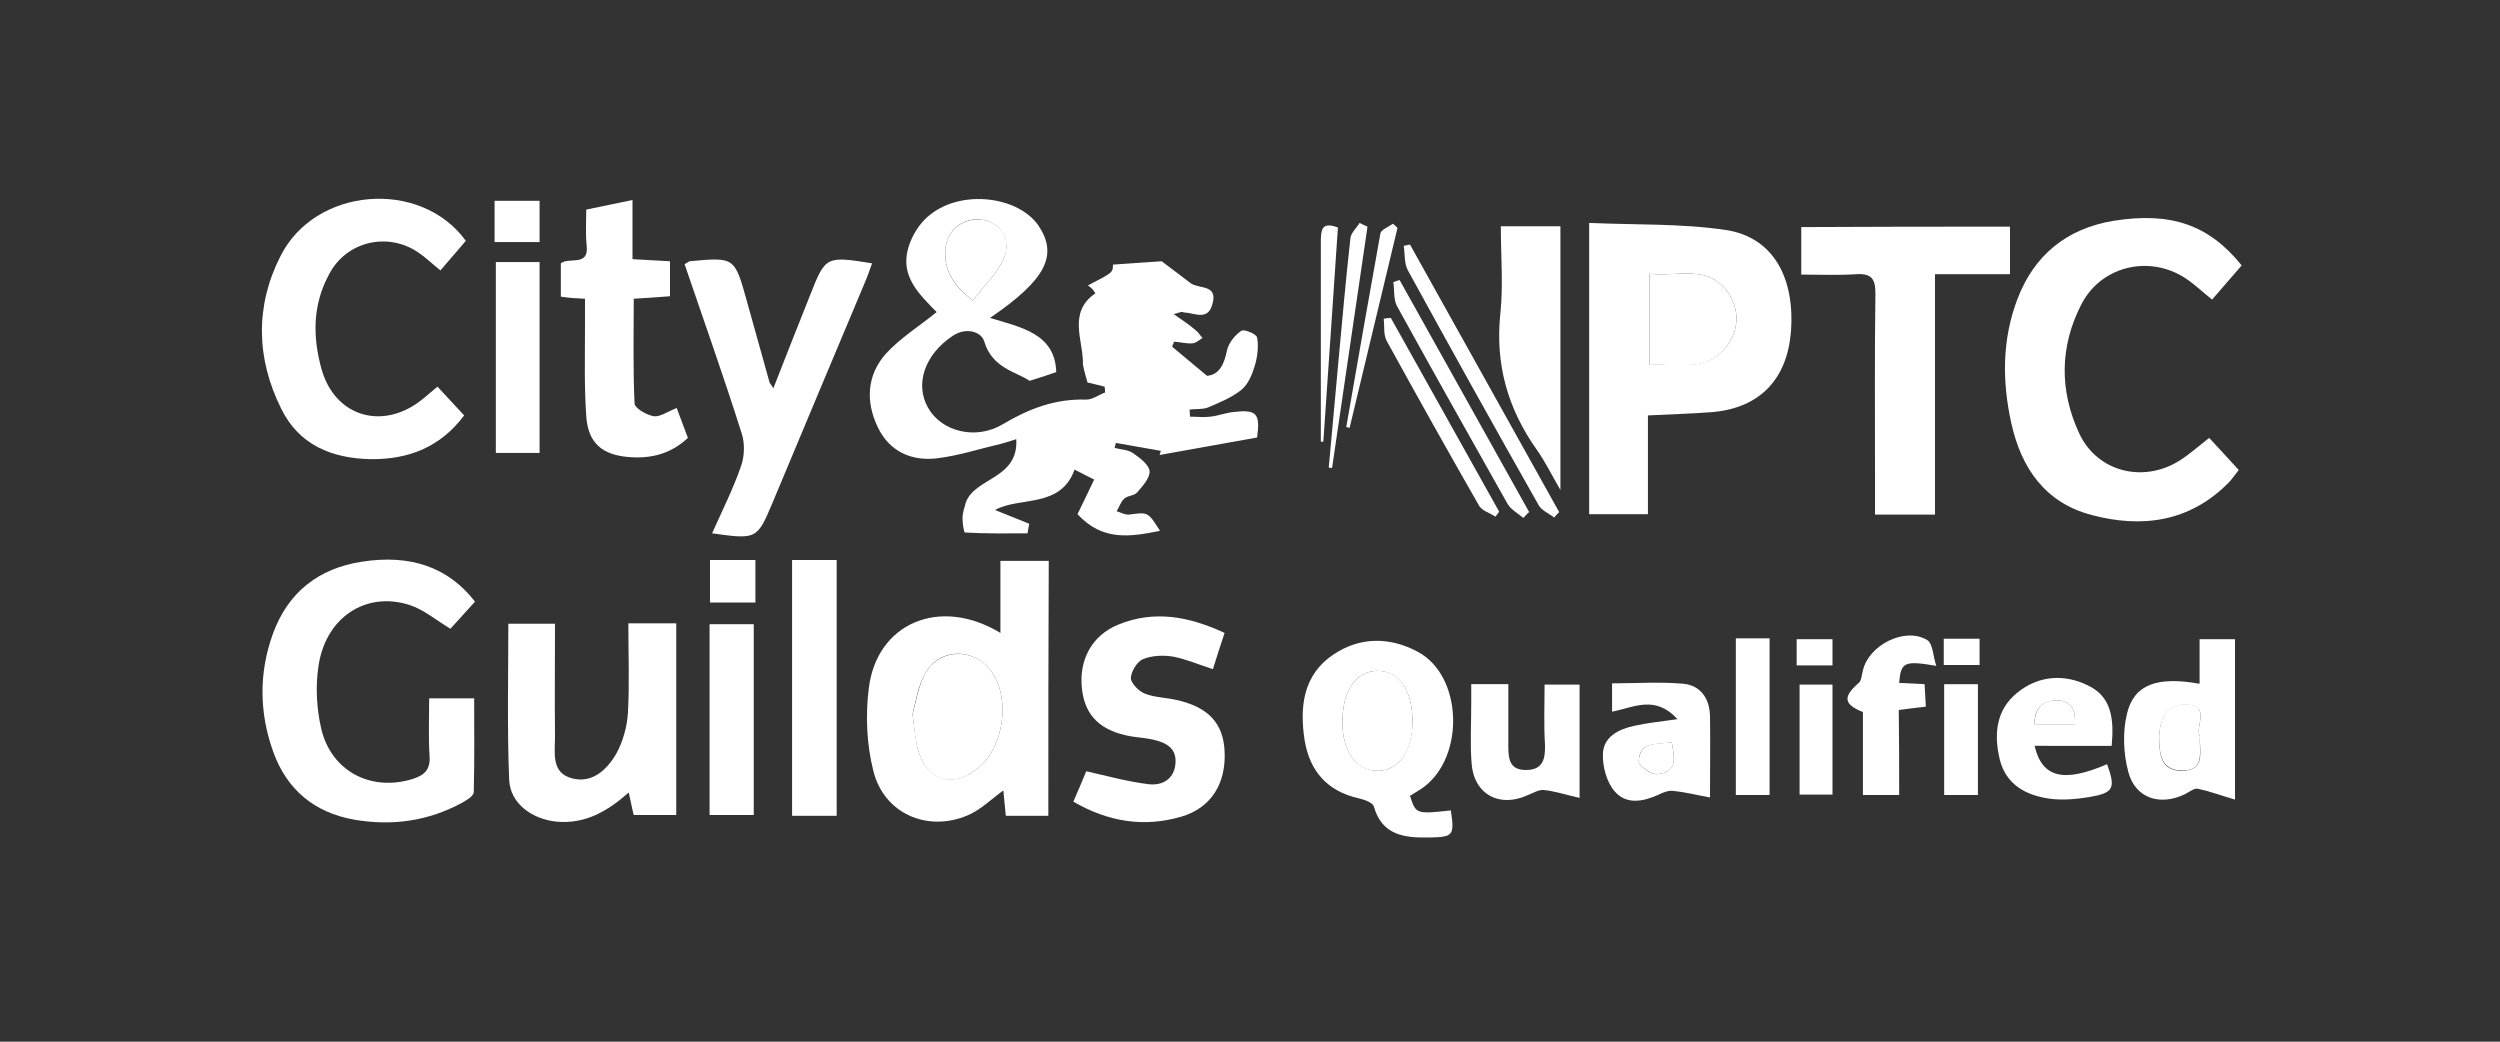
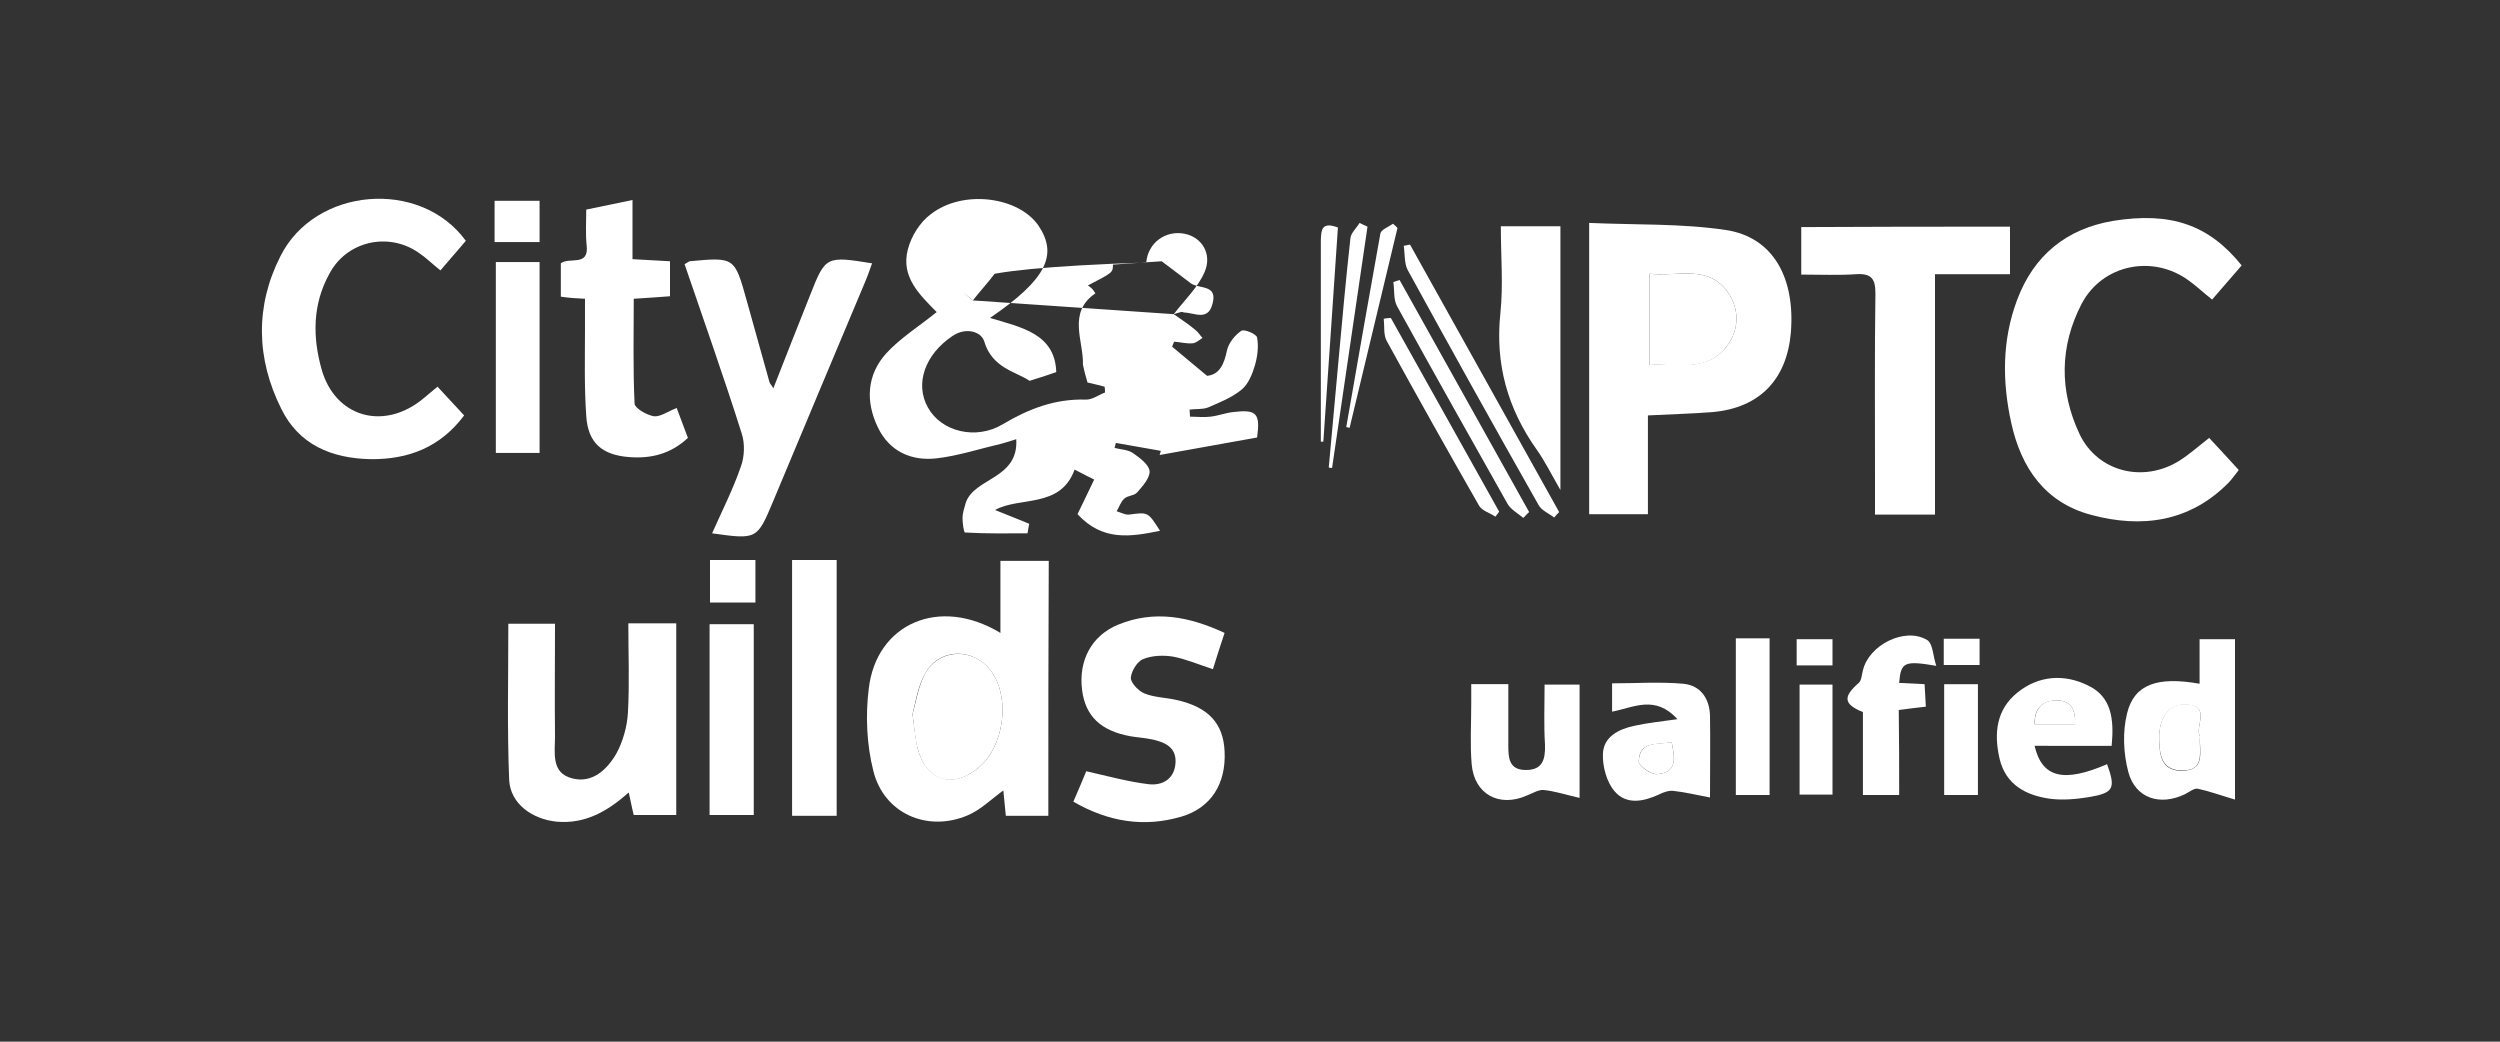
<svg xmlns="http://www.w3.org/2000/svg" version="1.1" id="Layer_1" x="0px" y="0px" viewBox="0 0 600 250" style="enable-background:new 0 0 600 250;" xml:space="preserve">
  <rect x="0" y="0" width="600" height="250" fill="#333333" stroke="none" />
  <style type="text/css"> .st0{fill:#FFFFFF;} </style>
  <g>
-     <path class="st0" d="M281.7,75.4c2.3,1.6,3.8,2.6,5.2,3.8c0.7,0.5,1.1,1.3,1.7,1.9c-0.8,0.5-1.6,1.3-2.5,1.3 c-1.4,0.1-2.9-0.3-4.3-0.4c-0.2,0.4-0.3,0.8-0.5,1.2c2.6,2.2,5.2,4.3,8.4,7c3-0.3,4.1-2.8,4.8-6.2c0.4-1.7,1.9-3.6,3.4-4.6 c0.7-0.5,3.7,0.8,3.8,1.6c0.4,2.1,0.1,4.5-0.5,6.6c-0.6,2.1-1.6,4.6-3.2,5.9c-2.3,1.9-5.3,3.1-8.1,4.3c-1.3,0.5-2.9,0.3-4.4,0.5 c0,0.6,0.1,1.1,0.1,1.7c1.6,0,3.3,0.2,4.9,0c1.8-0.2,3.6-0.9,5.4-1.1c5.7-0.7,6.6,0.3,5.8,6.1c-7.8,1.4-15.6,2.8-23.4,4.2 c0.1-0.3,0.2-0.7,0.3-1c-3.6-0.6-7.2-1.3-10.8-1.9c-0.1,0.4-0.2,0.8-0.3,1.2c1.5,0.4,3.3,0.4,4.5,1.3c1.6,1.1,3.8,2.8,3.9,4.3 c0.1,1.6-1.7,3.6-3,5.1c-0.7,0.8-2.3,0.7-3.1,1.5c-0.8,0.7-1.2,2-1.8,3c1,0.3,2,0.9,3,0.8c4.5-0.6,4.5-0.7,7.4,3.9 c-7,1.4-13.7,2.6-19.8-4c1-2.1,2.4-4.9,4-8.3c-1.2-0.6-2.8-1.4-4.7-2.4c-3.4,9.4-13.2,6.4-19.1,9.7c2.9,1.2,5.6,2.2,8.2,3.3 c-0.1,0.8-0.3,1.5-0.4,2.3c-5,0-10,0.1-15-0.2c-0.3,0-0.6-2.3-0.6-3.5c0-1.1,0.4-2.3,0.8-3.7c2.1-6,12.7-5.6,12.1-15.2 c-1.3,0.4-2.4,0.8-3.6,1.1c-5.2,1.2-10.3,2.9-15.5,3.5c-6,0.7-11.3-1.6-14.1-7.4c-3-6.2-2.7-12.6,2-17.8c3.4-3.7,7.9-6.5,12.1-9.9 c-4-4.1-8.7-8.4-6.9-15.1c0.8-3.1,2.9-6.5,5.5-8.4c7.7-6,21-4.2,25.8,2.7c4.8,7.1,1.9,13-11.6,22.2c7.6,2.3,15.6,3.8,15.9,13 c-1.7,0.6-3.5,1.2-6.4,2.1c-3.2-2.2-9-3-10.9-9.5c-0.7-2.3-4.4-3.5-7.7-1.2c-6.5,4.4-9,11.4-5.8,17.1c3.2,5.8,11.5,7.9,18,4 c6.2-3.7,12.5-6.1,19.8-5.9c1.6,0.1,3.1-1.1,4.7-1.7c0-0.5,0-0.9-0.1-1.4c-1.4-0.4-2.9-0.7-4.1-1c-0.4-1.4-0.8-2.8-1.1-4.3 c0.2-5.6-3.8-12.5,3-17.1c-0.3-0.4-0.5-0.8-0.8-1.1c-0.3-0.3-0.6-0.5-1-0.8c6-3.1,6-3.1,6-5c4.5-0.3,9-0.6,11.7-0.8 c3.1,2.3,5,3.8,7,5.3c2,1.4,6.5,0.2,5.2,4.9c-1.1,4.3-4.4,2.1-6.9,2.1C283.7,74.7,283.4,74.9,281.7,75.4z M233.5,72.1 c2.6-3.4,5.8-6.4,7.4-10.1c1.9-4.4-0.7-8.4-4.8-9.2c-4.6-0.9-8.8,2.2-9.2,6.9C226.5,64.6,228.5,68.4,233.5,72.1z" />
+     <path class="st0" d="M281.7,75.4c2.3,1.6,3.8,2.6,5.2,3.8c0.7,0.5,1.1,1.3,1.7,1.9c-0.8,0.5-1.6,1.3-2.5,1.3 c-1.4,0.1-2.9-0.3-4.3-0.4c-0.2,0.4-0.3,0.8-0.5,1.2c2.6,2.2,5.2,4.3,8.4,7c3-0.3,4.1-2.8,4.8-6.2c0.4-1.7,1.9-3.6,3.4-4.6 c0.7-0.5,3.7,0.8,3.8,1.6c0.4,2.1,0.1,4.5-0.5,6.6c-0.6,2.1-1.6,4.6-3.2,5.9c-2.3,1.9-5.3,3.1-8.1,4.3c-1.3,0.5-2.9,0.3-4.4,0.5 c0,0.6,0.1,1.1,0.1,1.7c1.6,0,3.3,0.2,4.9,0c1.8-0.2,3.6-0.9,5.4-1.1c5.7-0.7,6.6,0.3,5.8,6.1c-7.8,1.4-15.6,2.8-23.4,4.2 c0.1-0.3,0.2-0.7,0.3-1c-3.6-0.6-7.2-1.3-10.8-1.9c-0.1,0.4-0.2,0.8-0.3,1.2c1.5,0.4,3.3,0.4,4.5,1.3c1.6,1.1,3.8,2.8,3.9,4.3 c0.1,1.6-1.7,3.6-3,5.1c-0.7,0.8-2.3,0.7-3.1,1.5c-0.8,0.7-1.2,2-1.8,3c1,0.3,2,0.9,3,0.8c4.5-0.6,4.5-0.7,7.4,3.9 c-7,1.4-13.7,2.6-19.8-4c1-2.1,2.4-4.9,4-8.3c-1.2-0.6-2.8-1.4-4.7-2.4c-3.4,9.4-13.2,6.4-19.1,9.7c2.9,1.2,5.6,2.2,8.2,3.3 c-0.1,0.8-0.3,1.5-0.4,2.3c-5,0-10,0.1-15-0.2c-0.3,0-0.6-2.3-0.6-3.5c0-1.1,0.4-2.3,0.8-3.7c2.1-6,12.7-5.6,12.1-15.2 c-1.3,0.4-2.4,0.8-3.6,1.1c-5.2,1.2-10.3,2.9-15.5,3.5c-6,0.7-11.3-1.6-14.1-7.4c-3-6.2-2.7-12.6,2-17.8c3.4-3.7,7.9-6.5,12.1-9.9 c-4-4.1-8.7-8.4-6.9-15.1c0.8-3.1,2.9-6.5,5.5-8.4c7.7-6,21-4.2,25.8,2.7c4.8,7.1,1.9,13-11.6,22.2c7.6,2.3,15.6,3.8,15.9,13 c-1.7,0.6-3.5,1.2-6.4,2.1c-3.2-2.2-9-3-10.9-9.5c-0.7-2.3-4.4-3.5-7.7-1.2c-6.5,4.4-9,11.4-5.8,17.1c3.2,5.8,11.5,7.9,18,4 c6.2-3.7,12.5-6.1,19.8-5.9c1.6,0.1,3.1-1.1,4.7-1.7c0-0.5,0-0.9-0.1-1.4c-1.4-0.4-2.9-0.7-4.1-1c-0.4-1.4-0.8-2.8-1.1-4.3 c0.2-5.6-3.8-12.5,3-17.1c-0.3-0.4-0.5-0.8-0.8-1.1c-0.3-0.3-0.6-0.5-1-0.8c6-3.1,6-3.1,6-5c4.5-0.3,9-0.6,11.7-0.8 c3.1,2.3,5,3.8,7,5.3c2,1.4,6.5,0.2,5.2,4.9c-1.1,4.3-4.4,2.1-6.9,2.1C283.7,74.7,283.4,74.9,281.7,75.4z c2.6-3.4,5.8-6.4,7.4-10.1c1.9-4.4-0.7-8.4-4.8-9.2c-4.6-0.9-8.8,2.2-9.2,6.9C226.5,64.6,228.5,68.4,233.5,72.1z" />
    <path class="st0" d="M395.5,99.7c0,8,0,15.8,0,23.7c-5,0-9.4,0-14.1,0c0-23.1,0-46,0-69.9c11.1,0.5,22.1,0.1,32.8,1.7 c11.3,1.7,16.7,11.4,15.6,24.7c-1,11.2-7.5,18-18.8,19C406,99.3,401.1,99.4,395.5,99.7z M395.9,87.6c6.7-0.5,13.8,1.8,18.6-4.6 c2.9-3.9,3-8.7,0.3-12.7c-4.8-7-12.2-3.8-18.9-4.6C395.9,73.2,395.9,80.1,395.9,87.6z" />
    <path class="st0" d="M538,63.7c-2.4,2.8-4.7,5.4-7.1,8.2c-2-1.6-3.7-3.2-5.5-4.5c-8.6-6.4-20.8-4-25.8,5.5 c-5.3,10.2-5.4,20.9-0.5,31.3c4.3,9,15.2,11.8,23.9,6.4c2.4-1.5,4.5-3.4,7.2-5.5c2.2,2.4,4.6,4.9,7.1,7.7c-0.9,1.1-1.6,2.2-2.5,3.1 c-9.3,9.4-20.8,10.9-32.8,7.7c-11.1-2.9-16.9-11.2-19.3-22.1c-2.2-10-2.2-19.9,1.4-29.5c4-10.7,11.8-17.1,23.1-19 C521,50.8,530.1,53.9,538,63.7z" />
    <path class="st0" d="M251.6,195.8c-3.4,0-6.7,0-10.2,0c-0.2-2.1-0.4-4-0.6-6.1c-3,2.2-5.5,4.7-8.6,6c-9.7,4.1-20.1-0.5-22.6-10.7 c-1.6-6.3-1.9-13.3-1.1-19.7c1.8-15.6,16.9-22.3,31.6-13.4c0-5.8,0-11.4,0-17.3c4,0,7.6,0,11.6,0 C251.6,154.9,251.6,175.2,251.6,195.8z M219,171.4c0.5,3.5,0.7,5.9,1.2,8.1c2,7.9,8.5,9.9,14.7,4.7c6-5,7.6-16.4,3.2-22.8 c-4.1-6-12.6-6.1-16.1,0.3C220.2,164.9,219.7,168.8,219,171.4z" />
-     <path class="st0" d="M114,144.4c-2.2,2.4-4.2,4.6-5.9,6.5c-3.5-2.1-6.4-4.6-9.8-5.7c-10.6-3.4-20.3,3.1-21.9,14.9 c-0.7,4.8-0.4,10.1,0.7,14.8c2.4,10.3,12.1,15.2,22.1,12c2.7-0.9,4.1-2.2,3.9-5.4c-0.3-4.5-0.1-9-0.1-13.9c3.5,0,6.7,0,10.8,0 c0,7.3,0.1,14.9-0.1,22.5c0,0.9-1.6,1.9-2.7,2.5c-8.2,4.5-17,5.7-26.1,4.1c-9.4-1.7-16-7.1-19.3-16.2c-3.4-9.4-3.5-19-0.1-28.4 c3.6-9.9,10.9-15.7,21.4-17.3C98.5,133,107.6,136.1,114,144.4z" />
    <path class="st0" d="M482.4,54.4c0,3.9,0,7.3,0,11.4c-6,0-11.7,0-18,0c0,19.5,0,38.4,0,57.7c-5,0-9.4,0-14.4,0c0-3.5,0-6.8,0-10.1 c0-14.3-0.1-28.7,0.1-43c0-3.4-0.9-4.8-4.5-4.6c-4.3,0.3-8.6,0.1-13.3,0.1c0-3.9,0-7.5,0-11.4C448.8,54.4,465.3,54.4,482.4,54.4z" />
    <path class="st0" d="M111.8,57.8c-2,2.3-4,4.7-6.1,7.1c-2-1.6-3.5-3.1-5.3-4.3c-7.3-5-17.3-2.7-21.4,5.2C75,73.1,75,80.9,77.2,88.7 c3.2,11.2,14.4,14.6,23.7,7.5c1.3-1,2.5-2.1,4.1-3.4c2.1,2.3,4.1,4.4,6.4,6.9c-5.7,7.6-13.3,10.6-22.5,10.5 c-9.4-0.2-17.2-3.5-21.4-12.1c-6-12-6.3-24.6-0.2-36.6C75.6,44.9,100.9,42.8,111.8,57.8z" />
    <path class="st0" d="M150.8,149.6c4.2,0,7.6,0,11.5,0c0,15.4,0,30.5,0,46c-3.1,0-6.5,0-10.2,0c-0.4-1.5-0.7-3.2-1.2-5.4 c-5.1,4.5-10.4,7.6-17.3,7c-5.9-0.6-11.1-4.3-11.4-10c-0.5-12.4-0.2-24.8-0.2-37.5c3.7,0,7.1,0,11.2,0c0,9.2-0.1,18.1,0,27 c0,3.9-1,8.8,4.1,10.1c4.8,1.3,8.4-2.1,10.6-5.9c1.6-2.9,2.6-6.5,2.8-9.8C151.1,164,150.8,157,150.8,149.6z" />
    <path class="st0" d="M164.3,63.4c0.9-0.5,1-0.6,1.2-0.7c10.8-1,10.8-1,13.7,9.4c1.8,6.6,3.7,13.1,5.5,19.7c0.1,0.3,0.4,0.5,0.9,1.4 c3-7.7,5.9-15,8.8-22.3c3.7-9.4,3.8-9.5,14.9-7.7c-0.6,1.7-1.2,3.4-1.9,5c-7.3,17.3-14.5,34.6-21.8,52c-3.9,9.3-3.9,9.3-14.7,7.8 c2.4-5.4,5-10.5,6.9-16c0.9-2.4,1-5.6,0.2-8C173.7,90.4,168.9,76.9,164.3,63.4z" />
    <path class="st0" d="M260.7,185.1c5.3,1.2,10,2.5,14.9,3.1c3.1,0.4,6.1-1,6.5-4.8c0.4-3.9-2.3-5.2-5.4-5.9 c-1.8-0.4-3.6-0.5-5.4-0.8c-7.1-1.3-10.8-4.8-11.6-11.1c-0.9-7.1,2.3-13.1,8.7-15.7c8.6-3.5,16.9-2,25.5,2c-1,3-1.9,5.8-2.8,8.7 c-3.4-1.1-6.4-2.4-9.5-3c-2.4-0.4-5.1-0.3-7.3,0.6c-1.4,0.6-2.8,2.9-2.9,4.5c0,1.2,1.8,3.1,3.2,3.7c2.4,1,5.2,1,7.8,1.6 c7.6,1.7,11.2,5.6,11.5,12.3c0.4,7.7-3.2,13.6-10.4,15.7c-8.9,2.6-17.4,1.3-25.9-3.6C258.8,189.6,260,186.9,260.7,185.1z" />
    <path class="st0" d="M134.6,71.2c0-2.9,0-5.4,0-8c2-1.6,6.8,0.9,6.2-4.3c-0.3-2.8-0.1-5.6-0.1-8.6c3.9-0.8,7.3-1.5,11.1-2.3 c0,4.9,0,9.3,0,14.2c3.1,0.2,5.9,0.3,9,0.5c0,2.7,0,5.3,0,8.4c-2.6,0.2-5.4,0.4-8.7,0.6c0,8.4-0.2,16.8,0.2,25.2 c0.1,1.1,2.9,2.7,4.6,3c1.5,0.2,3.3-1.1,5.5-2c0.9,2.4,1.8,4.8,2.7,7.2c-4.2,3.9-8.9,5-14.1,4.6c-6.5-0.5-9.9-3.4-10.3-9.9 c-0.5-7.1-0.3-14.3-0.3-21.5c0-2.1,0-4.2,0-6.6C138.2,71.6,136.6,71.5,134.6,71.2z" />
-     <path class="st0" d="M348.2,194.5c0.9,6,0.6,6.4-5.1,6.5c-5.9,0.1-11.4-0.4-13.4-7.5c-0.3-0.9-2.3-1.6-3.6-1.9 c-7.6-1.7-11.8-6.6-13-14c-1.2-7.9-0.4-15.6,6.9-20.5c6.4-4.3,13.6-4.3,20.4-0.6c10.6,5.8,11.2,25,1.3,32.4 c-1.1,0.8-2.2,1.4-3.3,2.1C339.8,195.4,339.9,195.4,348.2,194.5z M339,172.9c-0.1-7.4-3.3-11.9-8.5-11.9c-4.9,0.1-8.1,4.4-8.3,11.6 c-0.3,7.4,3.2,12.4,8.5,12.4C335.8,184.9,339,180.2,339,172.9z" />
    <path class="st0" d="M360.2,54.3c5.2,0,9.6,0,14.3,0c0,20.9,0,41.5,0,63.3c-2.2-3.8-3.7-6.9-5.7-9.7c-7-9.9-10-20.6-8.7-32.8 C360.8,68.4,360.2,61.5,360.2,54.3z" />
    <path class="st0" d="M200.8,195.8c-3.8,0-7.1,0-10.7,0c0-20.5,0-40.8,0-61.4c3.7,0,7.1,0,10.7,0 C200.8,154.9,200.8,175.2,200.8,195.8z" />
    <path class="st0" d="M536.4,191.9c-3.4-1-6.1-2-8.9-2.6c-0.9-0.2-2.1,0.8-3.1,1.3c-6,2.9-11.9,1-13.6-5.3 c-1.2-4.5-1.4-9.7-0.3-14.1c1.7-7,7.3-8.9,17.4-7.1c0-3.5,0-7,0-10.7c2.9,0,5.5,0,8.5,0C536.4,165.6,536.4,178,536.4,191.9z M528,176.7c-1.4-2.2,2.9-7.3-3.4-7.6c-4-0.2-6.5,3.1-6.4,8.4c0.1,3.6,0.4,7.4,5.3,7.5C529.5,185,527.8,180.4,528,176.7z" />
    <path class="st0" d="M129.5,108.7c-3.5,0-6.8,0-10.5,0c0-15.1,0-30.3,0-45.8c3.4,0,6.8,0,10.5,0C129.5,78.2,129.5,93.3,129.5,108.7 z" />
    <path class="st0" d="M488.3,179c1.8,7.7,7,8.9,17.4,4.4c2.1,5.8,1.6,6.9-4.3,7.9c-3.1,0.5-6.3,0.8-9.4,0.4 c-5.7-0.8-10.6-3.3-12.1-9.6c-1.4-6.1-0.8-11.8,4.3-15.9c5.1-4.1,11.2-4.5,16.9-1.7c5.7,2.7,6.3,8.1,5.7,14.5c-3,0-6.1,0-9.2,0 C494.7,179,491.7,179,488.3,179z M498,173.8c0.2-3.5-1-5.8-4.6-5.7c-3.4,0.1-5.2,2.1-5.1,5.7C491.7,173.8,494.8,173.8,498,173.8z" />
    <path class="st0" d="M402.6,172.6c-5.4-5.9-10.5-2.8-15.7-1.8c0-2.1,0-4,0-6.8c5.7,0,11.5-0.4,17.1,0.1c4.1,0.4,6.3,3.5,6.4,7.7 c0.1,6.1,0,12.3,0,19.6c-3.2-0.6-6-1.3-8.9-1.6c-1.1-0.1-2.4,0.4-3.4,0.9c-3.7,1.7-7.8,2.5-10.6-0.8c-1.9-2.2-2.9-5.9-2.8-8.9 c0.1-4.2,3.8-6,7.5-6.8C395.3,173.5,398.4,173.2,402.6,172.6z M401.2,178.1c-3.3,0.8-7.8-0.5-7.9,4.7c0,1,2.9,3.1,4.4,3 C402.7,185.4,401.9,181.7,401.2,178.1z" />
    <path class="st0" d="M170.3,195.6c0-15.3,0-30.3,0-45.8c3.4,0,6.7,0,10.6,0c0,15.1,0,30.2,0,45.8 C177.7,195.6,174.3,195.6,170.3,195.6z" />
    <path class="st0" d="M370.7,164.3c3.3,0,5.7,0,8.4,0c0,8.8,0,17.4,0,27.2c-3.1-0.7-5.8-1.6-8.6-1.9c-1.3-0.1-2.7,0.8-4,1.3 c-6.7,3-12.7-0.3-13.3-7.5c-0.4-4.8-0.1-9.6-0.1-14.5c0-1.5,0-2.9,0-4.7c3,0,5.6,0,8.9,0c0,4.9,0,9.8,0,14.7c0,2.9,0.1,5.9,4.2,5.9 c4.1,0,4.7-2.6,4.6-6.1C370.5,174.1,370.7,169.3,370.7,164.3z" />
    <path class="st0" d="M455.8,190.8c-3.2,0-5.8,0-8.7,0c0-6.8,0-13.5,0-19.9c-4.7-1.9-4.8-3.7-1-7c0.7-0.6,0.7-2,1-3 c1.4-6.1,10.1-10.5,15.4-7.3c1.4,0.8,1.4,3.8,2.2,6.2c-7.7-1.3-8.5-0.9-8.9,4.1c1.9,0.1,3.9,0.2,6.1,0.3c0.1,1.8,0.2,3.4,0.3,5.4 c-2.1,0.2-4,0.5-6.5,0.8C455.8,177.1,455.8,183.8,455.8,190.8z" />
    <path class="st0" d="M416.6,153.2c2.8,0,5.3,0,8.1,0c0,12.5,0,24.9,0,37.6c-2.7,0-5.2,0-8.1,0C416.6,178.3,416.6,166,416.6,153.2z" />
    <path class="st0" d="M338.4,58.7c11.9,21.4,23.9,42.8,35.8,64.2c-0.4,0.4-0.8,0.8-1.2,1.3c-1.3-1-3.1-1.7-3.8-3.1 c-10.6-18.7-21-37.4-31.3-56.2c-0.9-1.6-0.7-3.9-1-5.9C337.3,58.9,337.9,58.8,338.4,58.7z" />
    <path class="st0" d="M431.9,164.3c2.5,0,5,0,7.9,0c0,8.8,0,17.4,0,26.4c-2.4,0-4.8,0-7.9,0C431.9,182.1,431.9,173.3,431.9,164.3z" />
    <path class="st0" d="M466.6,164.2c2.8,0,5.3,0,8.1,0c0,8.9,0,17.6,0,26.6c-2.7,0-5.3,0-8.1,0C466.6,181.9,466.6,173.3,466.6,164.2z " />
    <path class="st0" d="M365.6,124.3c-1.3-1.1-3-2-3.8-3.4c-8.9-15.8-17.8-31.6-26.5-47.4c-0.9-1.6-0.6-3.9-0.9-5.8 c0.5-0.2,1-0.3,1.5-0.5c10.4,18.6,20.7,37.1,31.1,55.7C366.5,123.3,366.1,123.8,365.6,124.3z" />
    <path class="st0" d="M333.8,76.3c8.7,15.5,17.3,31,26,46.5c-0.3,0.4-0.6,0.8-0.9,1.2c-1.3-0.9-3.2-1.4-3.9-2.6 c-7.5-13.1-14.9-26.3-22.2-39.6c-0.8-1.5-0.5-3.5-0.7-5.3C332.7,76.4,333.2,76.3,333.8,76.3z" />
    <path class="st0" d="M318.9,112.2c0.8-8.4,1.5-16.8,2.3-25.2c0.9-9.9,1.8-19.9,2.9-29.8c0.1-1.3,1.5-2.5,2.2-3.7 c0.6,0.3,1.2,0.6,1.9,0.9c-2.8,19.3-5.7,38.6-8.5,57.9C319.4,112.3,319.2,112.3,318.9,112.2z" />
    <path class="st0" d="M321.1,54.6c-1.2,17.3-2.3,34.4-3.5,51.4c-0.2,0-0.4,0-0.6,0c0-7.2,0-14.3,0-21.5c0-9,0-17.9,0-26.9 C317.1,55.3,317.1,53.1,321.1,54.6z" />
    <path class="st0" d="M170.4,134.4c3.7,0,7.1,0,10.9,0c0,3.4,0,6.6,0,10.2c-3.6,0-7,0-10.9,0C170.4,141.4,170.4,138.2,170.4,134.4z" />
    <path class="st0" d="M323.1,102.5c2.7-15.5,5.4-31,8.2-46.5c0.2-0.9,1.9-1.5,3-2.3c0.4,0.3,0.7,0.6,1.1,1c-3.8,16-7.7,32-11.5,48 C323.6,102.6,323.3,102.5,323.1,102.5z" />
    <path class="st0" d="M129.5,58.1c-3.6,0-7,0-10.8,0c0-3.3,0-6.4,0-9.9c3.6,0,7,0,10.8,0C129.5,51.4,129.5,54.6,129.5,58.1z" />
    <path class="st0" d="M431.2,159.7c0-2.3,0-4.1,0-6.3c2.8,0,5.5,0,8.6,0c0,1.9,0,4,0,6.3C437.1,159.7,434.4,159.7,431.2,159.7z" />
    <path class="st0" d="M475.1,153.3c0,2.3,0,4.1,0,6.3c-2.8,0-5.5,0-8.6,0c0-1.9,0-3.9,0-6.3C469.2,153.3,471.9,153.3,475.1,153.3z" />
    <path class="st0" d="M233.5,72.1c-4.9-3.7-7-7.5-6.6-12.4c0.4-4.7,4.6-7.7,9.2-6.9c4.2,0.8,6.8,4.8,4.8,9.2 C239.3,65.7,236.1,68.7,233.5,72.1z" />
    <path class="st0" d="M395.9,87.6c0-7.5,0-14.4,0-21.9c6.7,0.8,14.1-2.4,18.9,4.6c2.7,4,2.6,8.8-0.3,12.7 C409.7,89.5,402.6,87.2,395.9,87.6z" />
    <path class="st0" d="M219,171.4c0.8-2.6,1.3-6.5,3-9.7c3.5-6.3,12.1-6.3,16.1-0.3c4.4,6.4,2.8,17.8-3.2,22.8 c-6.3,5.3-12.7,3.3-14.7-4.7C219.6,177.3,219.5,175,219,171.4z" />
-     <path class="st0" d="M339,172.9c0.1,7.3-3.2,12-8.3,12.1c-5.3,0.1-8.8-5-8.5-12.4c0.2-7.2,3.4-11.5,8.3-11.6 C335.7,160.9,338.9,165.5,339,172.9z" />
    <path class="st0" d="M528,176.7c-0.3,3.7,1.4,8.4-4.5,8.2c-4.8-0.1-5.2-3.9-5.3-7.5c-0.1-5.3,2.4-8.6,6.4-8.4 C530.9,169.4,526.6,174.5,528,176.7z" />
    <path class="st0" d="M498,173.8c-3.3,0-6.4,0-9.7,0c0-3.6,1.7-5.7,5.1-5.7C497,168,498.2,170.3,498,173.8z" />
    <path class="st0" d="M401.2,178.1c0.7,3.7,1.5,7.3-3.5,7.7c-1.4,0.1-4.4-2-4.4-3C393.5,177.6,397.9,178.8,401.2,178.1z" />
  </g>
</svg>